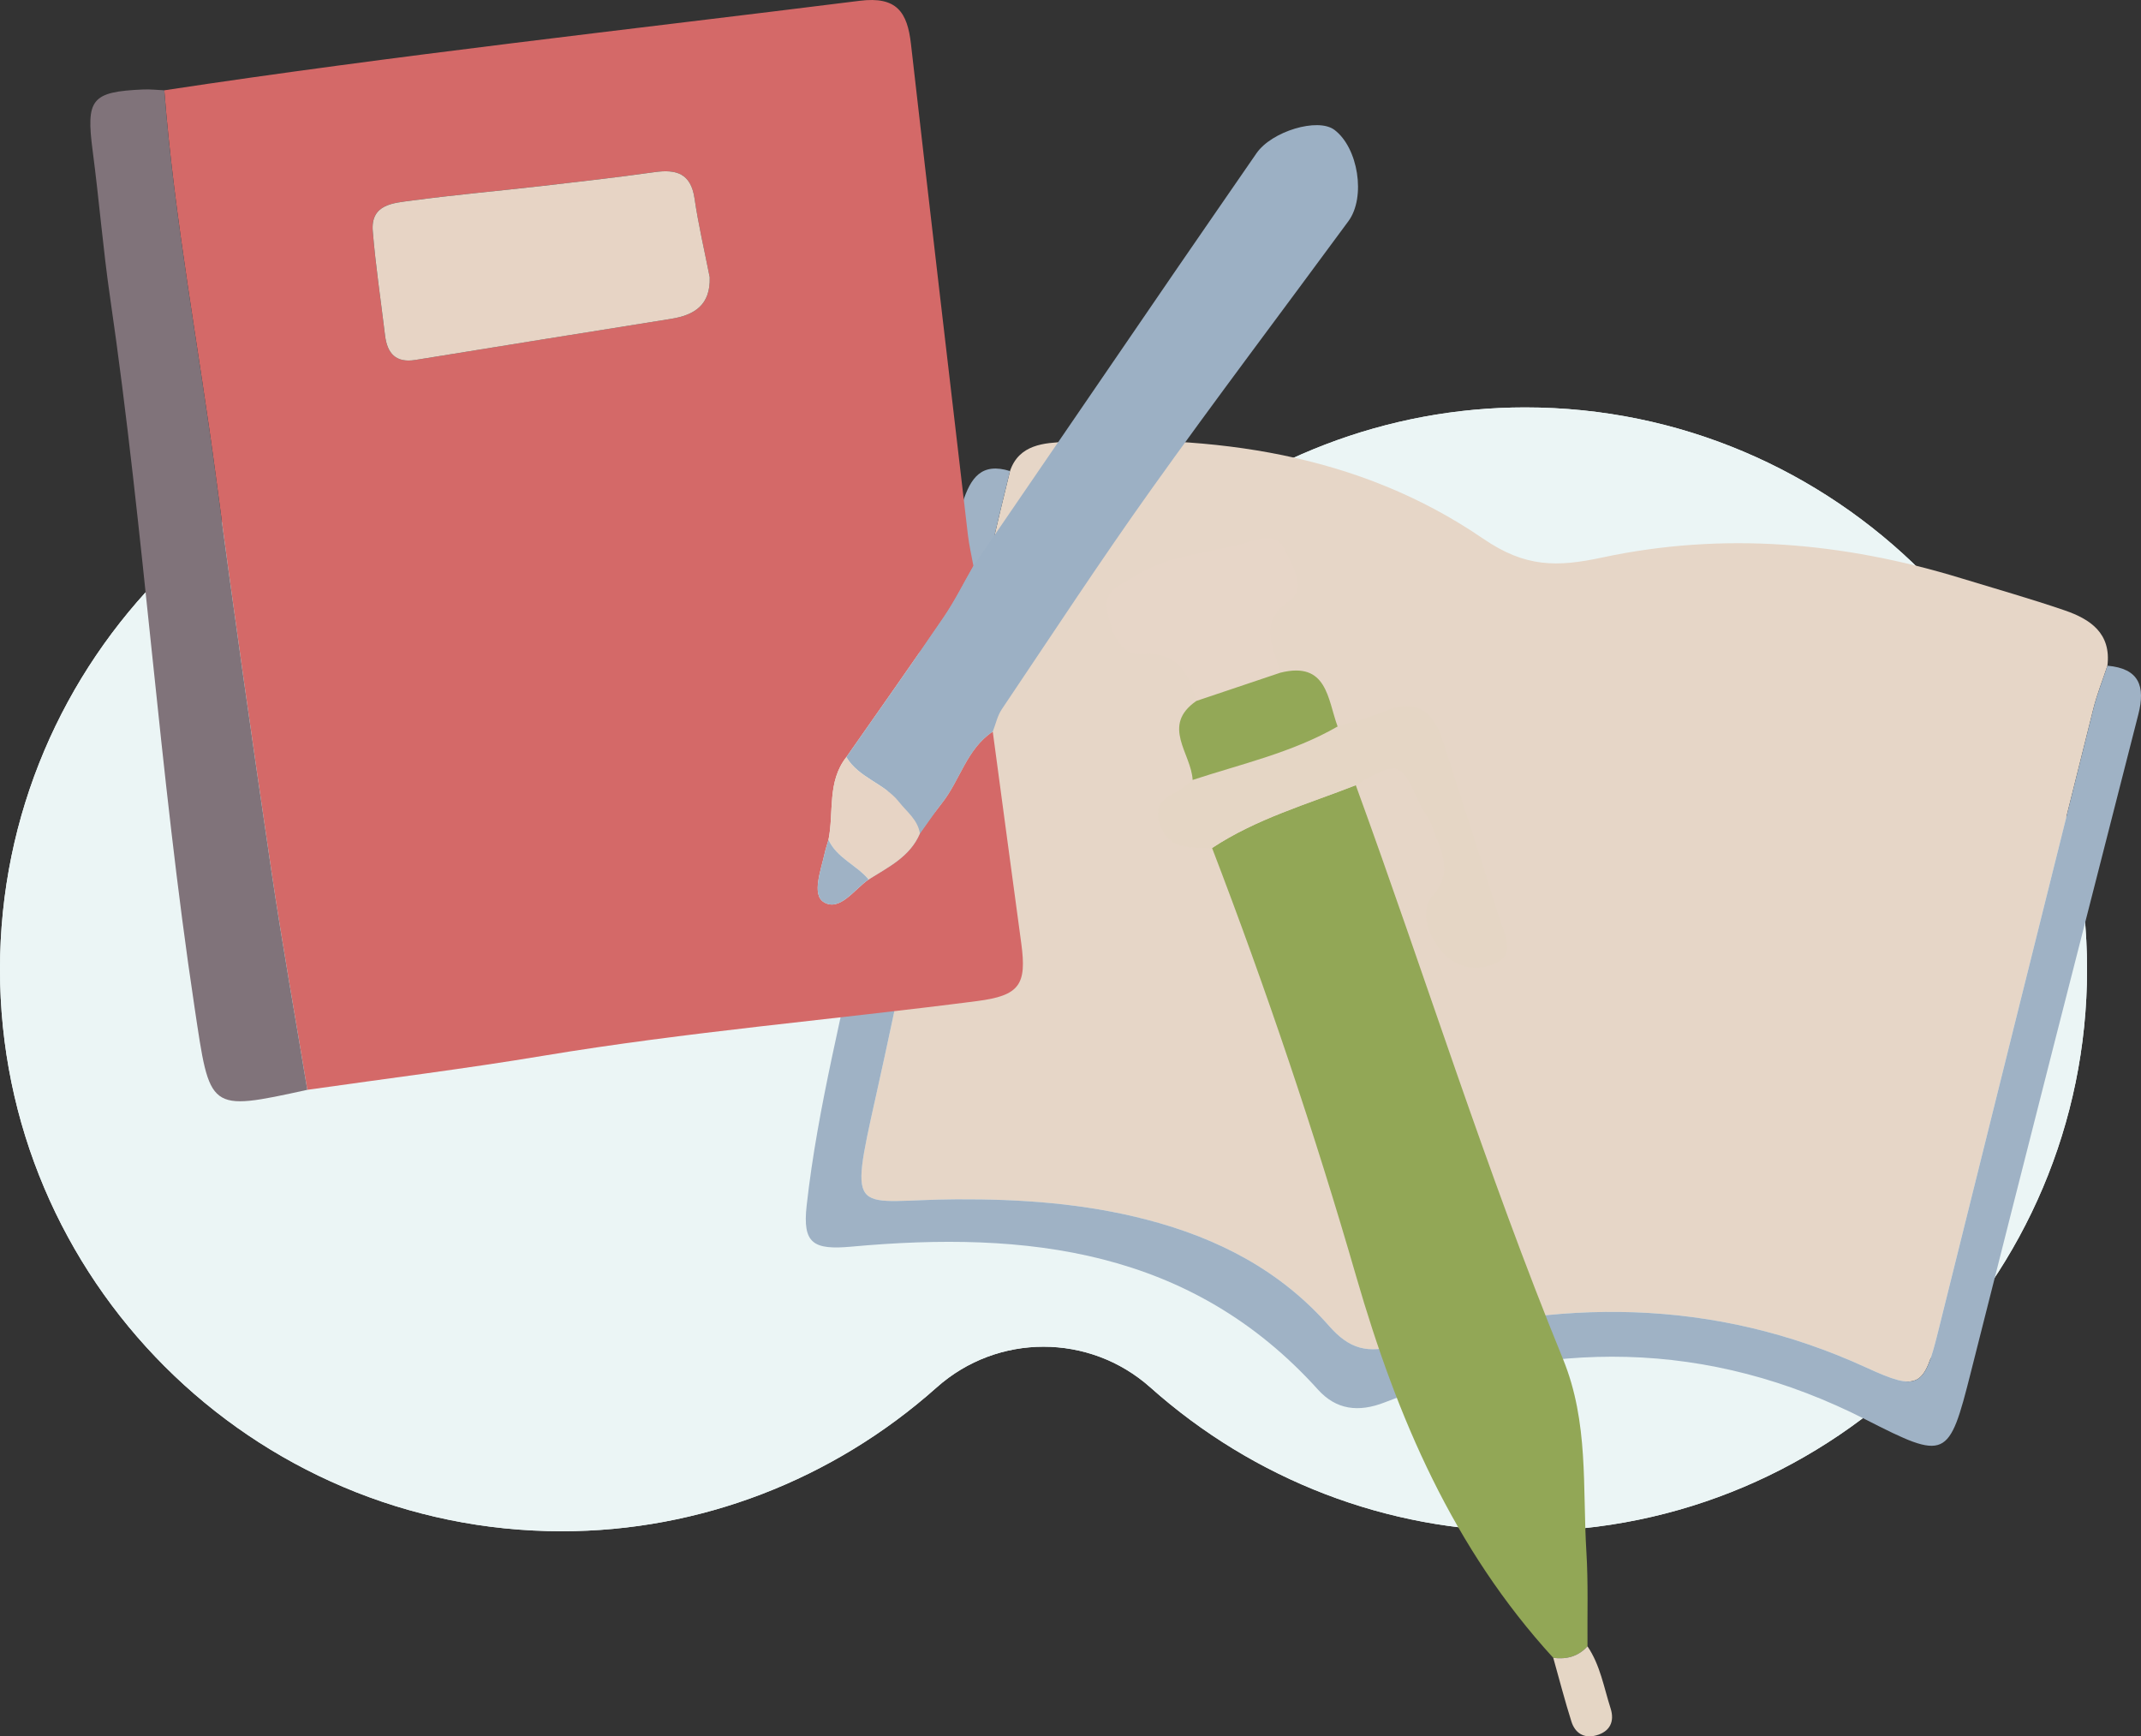
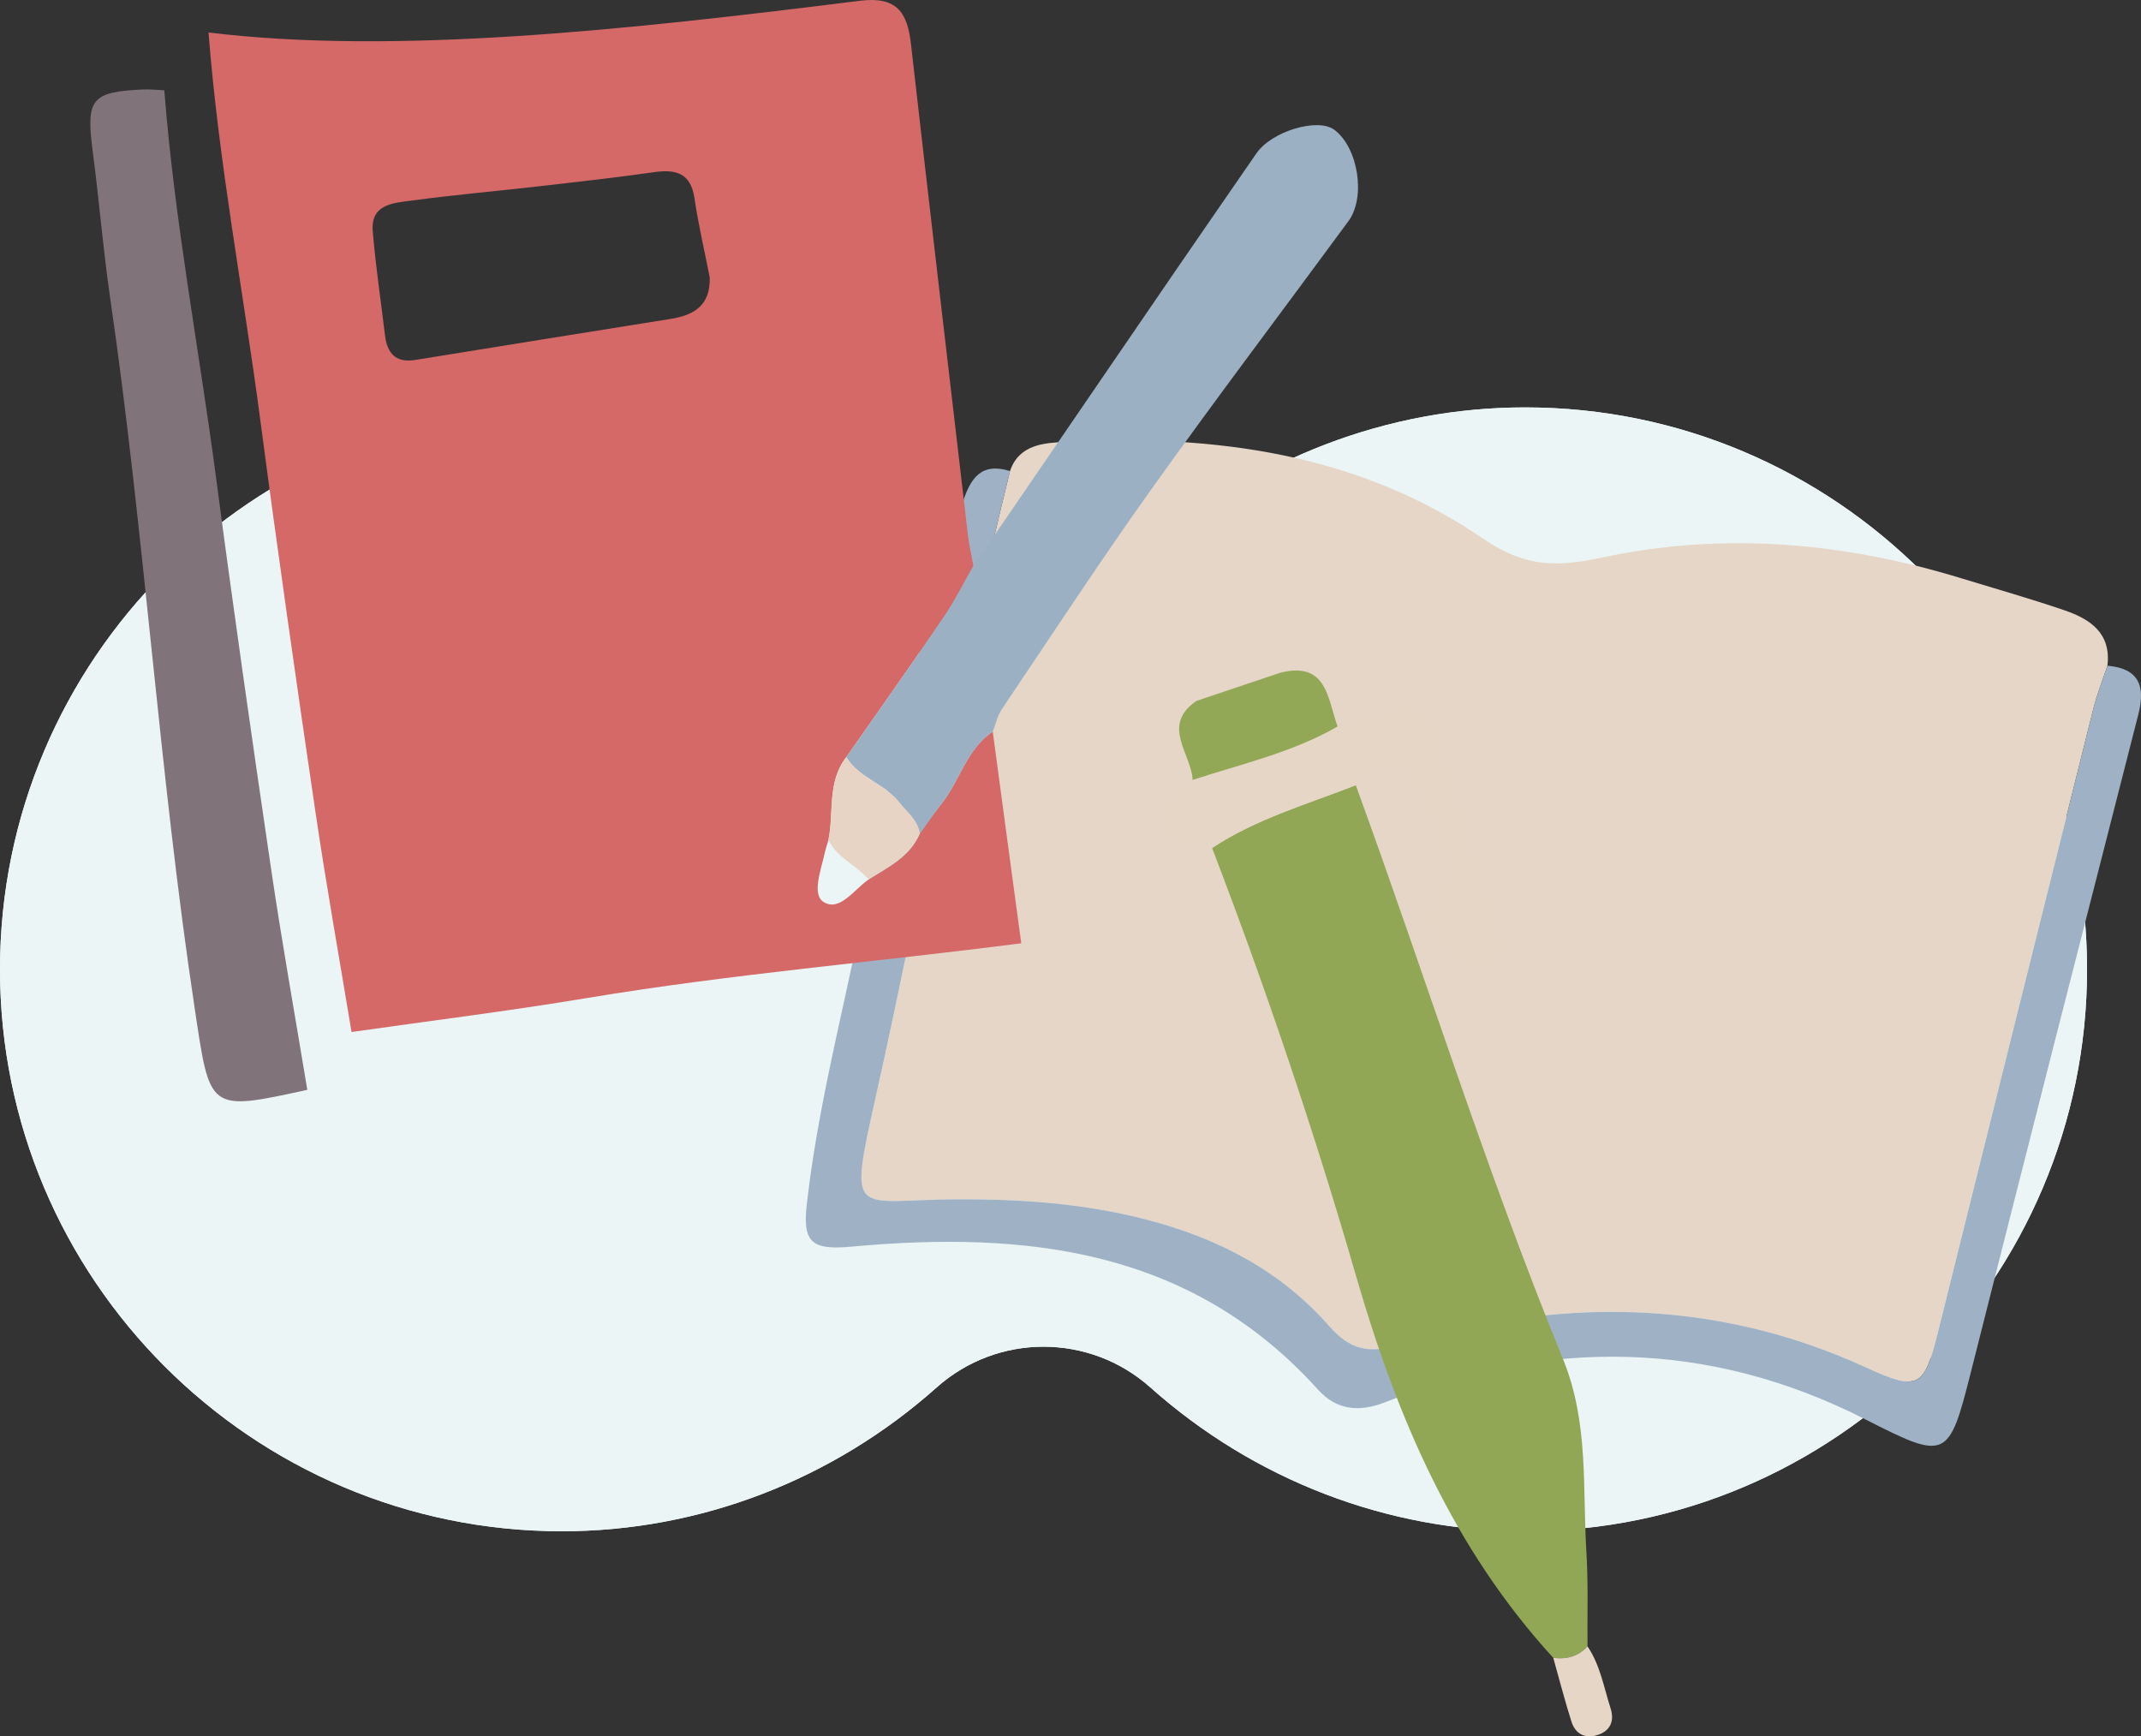
<svg xmlns="http://www.w3.org/2000/svg" version="1.1" id="レイヤー_1" x="0px" y="0px" viewBox="0 0 158.696 128.696" style="enable-background:new 0 0 158.696 128.696;" xml:space="preserve">
  <rect x="0" y="0" width="158.696" height="128.696" fill="#333333" stroke="none" />
  <style type="text/css">
	.st0{fill:#EBF5F5;}
	.st1{fill:#E6D6C7;}
	.st2{fill:#9FB2C5;}
	.st3{fill:#92A756;}
	.st4{fill:#E5D6C5;}
	.st5{fill:#E7D6C8;}
	.st6{fill:#93A857;}
	.st7{fill:#D46968;}
	.st8{fill:#80737A;}
	.st9{fill:#9CB0C4;}
	.st10{fill:#E7D4C5;}
</style>
  <g>
    <g>
      <g>
        <g>
          <g>
            <path class="st0" d="M113.047,113.495c-10.2,0-20.067-3.787-27.782-10.662c-2.256-2.011-5.086-3.016-7.917-3.016       s-5.661,1.005-7.917,3.016c-7.715,6.875-17.582,10.662-27.782,10.662C18.684,113.495,0,94.811,0,71.846       s18.684-41.649,41.649-41.649c10.2,0,20.066,3.786,27.782,10.662c2.256,2.011,5.087,3.016,7.917,3.016s5.66-1.005,7.917-3.016       c7.716-6.875,17.583-10.662,27.783-10.662c22.965,0,41.649,18.684,41.649,41.649S136.012,113.495,113.047,113.495z" />
            <path class="st0" d="M113.047,113.495c-10.2,0-20.067-3.787-27.782-10.662c-2.256-2.011-5.086-3.016-7.917-3.016       s-5.661,1.005-7.917,3.016c-7.715,6.875-17.582,10.662-27.782,10.662C18.684,113.495,0,94.811,0,71.846       s18.684-41.649,41.649-41.649c10.2,0,20.066,3.786,27.782,10.662c2.256,2.011,5.087,3.016,7.917,3.016s5.66-1.005,7.917-3.016       c7.716-6.875,17.583-10.662,27.783-10.662c22.965,0,41.649,18.684,41.649,41.649S136.012,113.495,113.047,113.495z" />
          </g>
        </g>
      </g>
    </g>
    <g>
      <path class="st1" d="M74.864,34.914c0.673-2.001,2.588-2.083,4.083-2.162c11.003-0.583,21.727,0.836,30.985,7.172    c3.138,2.148,5.483,2.113,8.832,1.397c8.94-1.91,17.856-1.14,26.598,1.537c2.56,0.784,5.14,1.512,7.672,2.38    c1.901,0.651,3.465,1.695,3.173,4.104c-0.352,1.065-0.773,2.113-1.045,3.199c-3.858,15.424-7.698,30.854-11.539,46.283    c-1,4.019-1.438,4.307-5.277,2.545c-11.353-5.211-22.974-5.172-34.695-1.681c-2.304,0.686-3.649,0.283-5.146-1.419    c-3.6-4.093-8.214-6.489-13.481-7.863c-4.663-1.217-9.366-1.538-14.145-1.515c-7.622,0.038-8.03,1.638-5.96-7.631    C68.365,65.837,71.06,50.257,74.864,34.914z" />
      <path class="st2" d="M74.864,34.914c-3.804,15.343-6.5,30.924-9.943,46.346c-2.07,9.27-1.662,7.669,5.96,7.631    c4.779-0.024,9.482,0.298,14.145,1.515c5.267,1.374,9.881,3.769,13.481,7.863c1.497,1.702,2.842,2.106,5.146,1.419    c11.721-3.491,23.342-3.53,34.695,1.681c3.839,1.762,4.277,1.474,5.277-2.545c3.84-15.429,7.68-30.858,11.539-46.283    c0.272-1.085,0.693-2.133,1.045-3.199c2.347,0.205,2.827,1.513,2.288,3.616c-4.162,16.251-8.313,32.505-12.417,48.77    c-1.625,6.439-1.807,6.539-7.785,3.489c-11.679-5.958-23.602-6.001-35.655-1.275c-1.96,0.768-3.608,0.539-4.946-0.944    c-9.415-10.435-21.616-11.783-34.561-10.6c-2.85,0.26-3.656-0.214-3.342-3.038c0.824-7.401,2.769-14.595,4.199-21.883    c1.999-10.187,4.128-20.344,7.365-30.235C71.949,35.421,72.738,34.255,74.864,34.914z" />
    </g>
    <g>
      <path class="st3" d="M100.494,58.198c5.167,14.161,9.651,28.572,15.358,42.53c1.922,4.701,1.441,9.5,1.735,14.29    c0.143,2.328,0.061,4.669,0.082,7.005c-0.686,0.756-1.552,0.981-2.536,0.856c-7.414-8.102-11.577-17.788-14.602-28.247    c-3.103-10.727-6.68-21.336-10.689-31.779C93.122,60.684,96.882,59.612,100.494,58.198z" />
      <path class="st4" d="M100.494,58.198c-3.611,1.414-7.372,2.486-10.653,4.656c-0.596-0.022-1.196-0.008-1.787-0.075    c-1.139-0.129-1.849-0.758-2.143-1.888c-0.304-1.169,0.309-1.727,1.261-2.174c0.452-0.213,0.822-0.601,1.229-0.909    c3.63-1.192,7.39-2.029,10.747-3.962c1.156-0.363,2.35-0.635,3.459-1.109c2.331-0.995,3.619-0.055,4.323,2.137    c1.402,4.365,2.826,8.725,4.182,13.104c0.406,1.313,1.47,3.014-0.795,3.614c-1.881,0.498-3.333-0.474-4.194-2.189    c-0.49-0.977-0.644-2.219,0.041-2.979c1.687-1.871,0.543-3.546-0.056-5.279c-0.193-0.559-0.638-1.027-0.882-1.575    C103.807,56.393,103.653,56.342,100.494,58.198z" />
-       <path class="st5" d="M88.676,51.953c-0.598-2.052-1.3-3.662-4.101-3.468c-1.572,0.109-2.224-1.7-2.496-3.218    c-0.282-1.57,0.901-1.829,1.965-2.515c2.663-1.715,5.755-1.716,8.607-2.617c0.902-0.285,2.037-0.528,2.544,0.528    c0.577,1.202,1.682,2.977,0.434,3.827c-2.523,1.72-1.14,3.512-0.73,5.371C92.826,50.558,90.751,51.255,88.676,51.953z" />
      <path class="st6" d="M88.676,51.953c2.075-0.698,4.149-1.395,6.224-2.092c3.482-0.872,3.496,1.949,4.247,3.986    c-3.357,1.933-7.118,2.77-10.747,3.962C88.308,55.847,86.032,53.785,88.676,51.953z" />
      <path class="st4" d="M115.132,122.879c0.984,0.125,1.85-0.1,2.536-0.856c0.946,1.392,1.213,3.042,1.713,4.6    c0.311,0.969-0.042,1.724-1.073,2.004c-0.904,0.246-1.559-0.176-1.827-1.017C115.985,126.048,115.577,124.457,115.132,122.879z" />
    </g>
    <g>
-       <path class="st7" d="M73.586,54.228c0.703,5.229,1.401,10.459,2.112,15.686c0.418,3.071-0.115,3.876-3.278,4.285    c-10.724,1.386-21.508,2.28-32.186,4.059c-5.797,0.966-11.635,1.687-17.455,2.519c-0.9-5.451-1.877-10.89-2.682-16.355    c-1.421-9.65-2.803-19.308-4.077-28.978c-1.263-9.586-3.091-19.097-3.841-28.751C29.31,4.095,46.533,2.211,63.722,0.059    c2.76-0.346,3.533,0.854,3.8,3.195c1.381,12.135,2.803,24.266,4.222,36.397c0.09,0.772,0.271,1.534,0.41,2.299    c-0.729,1.266-1.38,2.585-2.2,3.79c-2.371,3.484-4.81,6.921-7.222,10.377c-1.435,1.829-0.909,4.081-1.323,6.13    c-0.094,0.328-0.207,0.653-0.28,0.986c-0.273,1.247-0.978,3.066-0.073,3.629c1.179,0.733,2.259-0.938,3.328-1.675    c1.461-0.921,3.066-1.681,3.802-3.409c0.542-0.75,1.056-1.522,1.631-2.247C71.166,57.828,71.65,55.512,73.586,54.228z     M52.605,20.547c-0.383-1.948-0.839-3.884-1.127-5.846c-0.273-1.86-1.355-2.17-2.968-1.943c-2.738,0.385-5.486,0.7-8.234,1.014    c-3.264,0.374-6.539,0.66-9.793,1.098c-1.317,0.177-3.017,0.254-2.854,2.261c0.211,2.581,0.601,5.147,0.909,7.719    c0.16,1.336,0.791,2.064,2.245,1.829c6.312-1.021,12.624-2.038,18.939-3.044C51.483,23.356,52.673,22.603,52.605,20.547z" />
+       <path class="st7" d="M73.586,54.228c0.703,5.229,1.401,10.459,2.112,15.686c-10.724,1.386-21.508,2.28-32.186,4.059c-5.797,0.966-11.635,1.687-17.455,2.519c-0.9-5.451-1.877-10.89-2.682-16.355    c-1.421-9.65-2.803-19.308-4.077-28.978c-1.263-9.586-3.091-19.097-3.841-28.751C29.31,4.095,46.533,2.211,63.722,0.059    c2.76-0.346,3.533,0.854,3.8,3.195c1.381,12.135,2.803,24.266,4.222,36.397c0.09,0.772,0.271,1.534,0.41,2.299    c-0.729,1.266-1.38,2.585-2.2,3.79c-2.371,3.484-4.81,6.921-7.222,10.377c-1.435,1.829-0.909,4.081-1.323,6.13    c-0.094,0.328-0.207,0.653-0.28,0.986c-0.273,1.247-0.978,3.066-0.073,3.629c1.179,0.733,2.259-0.938,3.328-1.675    c1.461-0.921,3.066-1.681,3.802-3.409c0.542-0.75,1.056-1.522,1.631-2.247C71.166,57.828,71.65,55.512,73.586,54.228z     M52.605,20.547c-0.383-1.948-0.839-3.884-1.127-5.846c-0.273-1.86-1.355-2.17-2.968-1.943c-2.738,0.385-5.486,0.7-8.234,1.014    c-3.264,0.374-6.539,0.66-9.793,1.098c-1.317,0.177-3.017,0.254-2.854,2.261c0.211,2.581,0.601,5.147,0.909,7.719    c0.16,1.336,0.791,2.064,2.245,1.829c6.312-1.021,12.624-2.038,18.939-3.044C51.483,23.356,52.673,22.603,52.605,20.547z" />
      <path class="st8" d="M12.179,6.693c0.749,9.654,2.577,19.165,3.841,28.751c1.274,9.671,2.656,19.328,4.077,28.978    c0.805,5.465,1.782,10.905,2.682,16.355c-7.394,1.615-7.2,1.585-8.357-6.102c-2.632-17.482-3.712-35.143-6.262-52.632    c-0.524-3.596-0.813-7.226-1.287-10.83c-0.509-3.877-0.111-4.414,3.755-4.582C11.143,6.609,11.662,6.67,12.179,6.693z" />
      <path class="st9" d="M73.586,54.228c-1.936,1.284-2.42,3.6-3.77,5.303c-0.574,0.725-1.089,1.496-1.632,2.246    c-0.158-1.021-0.965-1.597-1.55-2.34c-1.085-1.378-2.982-1.773-3.903-3.321c2.412-3.456,4.851-6.893,7.222-10.377    c0.82-1.205,1.472-2.524,2.201-3.79c5.027-7.345,10.051-14.694,15.083-22.037c1.957-2.856,3.934-5.698,5.895-8.55    c1.12-1.629,4.546-2.665,5.78-1.736c1.761,1.326,2.345,4.985,1.037,6.765c-4.866,6.621-9.828,13.173-14.6,19.861    c-3.818,5.351-7.419,10.857-11.09,16.312C73.931,53.05,73.805,53.67,73.586,54.228z" />
-       <path class="st10" d="M52.605,20.547c0.067,2.056-1.122,2.809-2.882,3.089c-6.314,1.006-12.627,2.022-18.939,3.044    c-1.454,0.235-2.085-0.493-2.245-1.829c-0.308-2.573-0.698-5.139-0.909-7.719c-0.164-2.007,1.536-2.084,2.854-2.261    c3.255-0.438,6.53-0.724,9.793-1.098c2.747-0.314,5.496-0.629,8.234-1.014c1.613-0.227,2.695,0.082,2.968,1.943    C51.766,16.662,52.223,18.599,52.605,20.547z" />
      <path class="st10" d="M62.732,56.116c0.921,1.547,2.818,1.943,3.903,3.321c0.585,0.743,1.392,1.319,1.55,2.34    c-0.735,1.729-2.34,2.489-3.801,3.41c-0.896-1.077-2.351-1.589-2.975-2.94C61.823,60.198,61.296,57.945,62.732,56.116z" />
-       <path class="st2" d="M61.408,62.247c0.624,1.352,2.079,1.863,2.975,2.94c-1.069,0.737-2.149,2.408-3.328,1.675    c-0.905-0.563-0.2-2.382,0.073-3.629C61.201,62.9,61.314,62.575,61.408,62.247z" />
    </g>
  </g>
</svg>